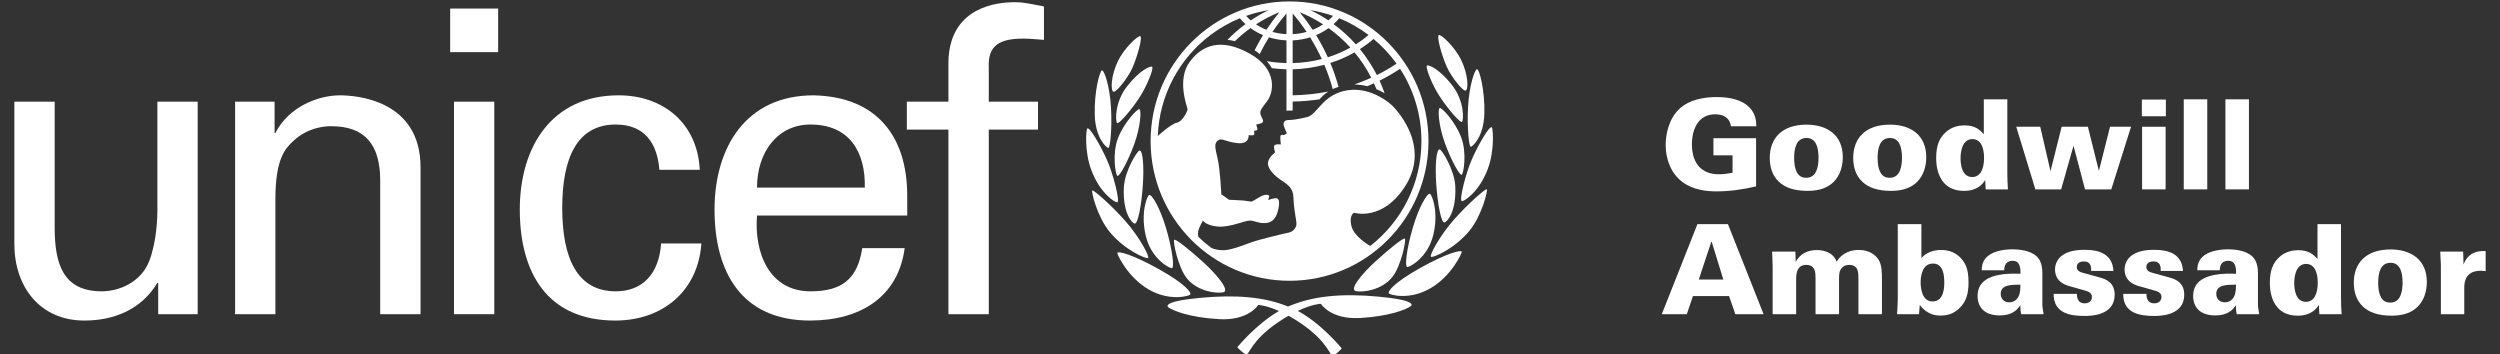
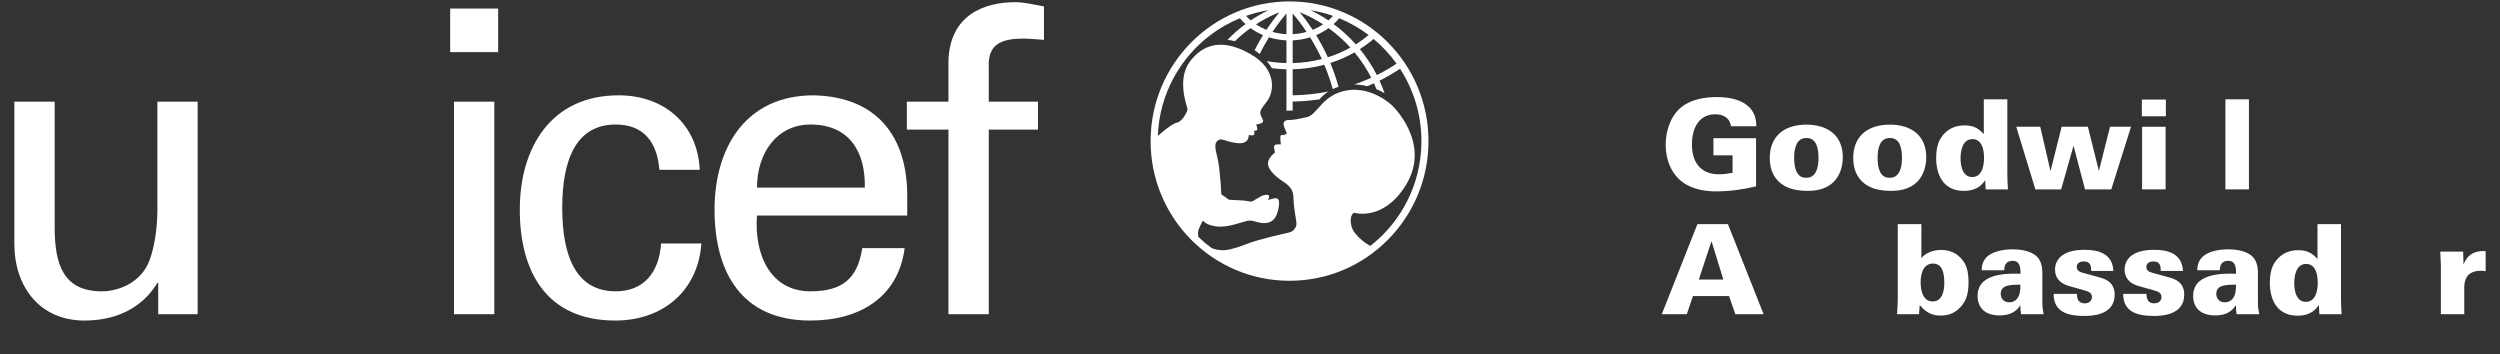
<svg xmlns="http://www.w3.org/2000/svg" version="1.1" id="Livello_1" x="0px" y="0px" width="1200px" height="170px" viewBox="0 0 1200 170" enable-background="new 0 0 1200 170" xml:space="preserve">
  <rect x="0" y="0" width="1200" height="170" fill="#333333" stroke="none" />
  <g>
    <g>
      <path fill="#FFFFFF" d="M608.91,4.896c-3.706,0.598-7.319,1.517-10.795,2.73c0.687,0.762,1.437,1.486,2.226,2.16    C603.076,7.958,605.939,6.314,608.91,4.896z M670.354,30.565c-3.167-4.417-6.883-8.411-11.04-11.873    c-2.039,1.769-4.24,3.397-6.554,4.884c3.127,3.835,5.853,7.996,8.137,12.451C664.188,34.394,667.335,32.565,670.354,30.565z     M656.923,16.799c-4.295-3.256-9.035-5.971-14.08-8.039c-0.848,0.987-1.734,1.917-2.721,2.798    c3.893,2.864,7.471,6.131,10.688,9.73C652.972,19.924,655.005,18.427,656.923,16.799z M639.857,7.626    c-3.476-1.214-7.079-2.133-10.804-2.73c2.975,1.419,5.838,3.063,8.568,4.891C638.417,9.112,639.167,8.388,639.857,7.626z     M618.979,0.682c36.859,0,66.694,30.035,66.694,67.054c0,37.009-29.835,67.039-66.694,67.039    c-36.836,0-66.686-30.03-66.686-67.039C552.294,30.717,582.144,0.682,618.979,0.682z M630.103,14.305    c1.774-0.713,3.436-1.594,4.985-2.616c-3.534-2.288-7.284-4.244-11.222-5.828C626.087,8.559,628.156,11.381,630.103,14.305z     M620.479,16.397c2.323-0.111,4.559-0.498,6.687-1.09c-2.05-3.086-4.28-6.04-6.687-8.847V16.397z M628.856,17.915    c-2.642,0.83-5.461,1.338-8.377,1.471v10.886c4.854-0.112,9.535-0.778,13.986-1.941C632.794,24.726,630.936,21.254,628.856,17.915    z M637.726,13.494c-1.839,1.328-3.854,2.465-6,3.368c2.082,3.419,3.975,6.96,5.637,10.637c3.834-1.208,7.457-2.773,10.824-4.671    C645.029,19.361,641.534,16.231,637.726,13.494z M607.87,14.305c1.932-2.924,4.016-5.746,6.236-8.444    c-3.951,1.584-7.691,3.54-11.23,5.828C604.419,12.711,606.097,13.592,607.87,14.305z M617.503,6.461    c-2.411,2.807-4.661,5.761-6.721,8.847c2.128,0.592,4.378,0.979,6.721,1.09V6.461z M581.575,119.072    c1.456,0.548,3.555,1.184,6.152,1.017c3.393-0.204,7.893-1.911,12.152-3.511c4.27-1.59,15.477-4.255,18.144-4.787    c2.681-0.537,3.309-1.706,3.951-2.871c0.638-1.174,0.21-2.875-0.118-4.899c-0.309-2.025-0.828-5.213-0.951-8.192    c-0.103-2.986-0.201-5.637-4.902-8.631c-4.715-2.973-7.691-6.487-7.373-9.144c0.334-2.655,3.412-4.89,3.412-4.89    s-0.754-2.241-0.416-3.199c0.304-0.958,3.186-0.641,3.186-0.641s-0.406-3.193-0.195-4.044c0.195-0.851,1.706-0.431,1.706-0.431    l1.392-0.851c0,0-1.083-2.229-1.51-3.722c-0.422-1.48,0.427-2.655,2.138-2.655s3.843-0.215,8.956-1.389    c5.138-1.154,7.373-10.954,19.413-12.881c12.064-1.907,21.452,7.237,21.452,7.237s19.207,17.996,6.613,38.32    c-10.928,17.638-24.85,13.198-24.85,13.198s-2.456,1.169-1.284,6.273c1.167,5.116,8.544,9.369,8.544,9.369l0.584,0.275    c14.928-11.649,24.516-29.851,24.516-50.291c0-12.799-3.789-24.735-10.25-34.715c-3.128,2.087-6.418,3.985-9.854,5.687    c0.896,1.966,1.695,3.98,2.426,6.044c-1.26-0.732-2.563-1.383-3.922-1.946c-0.382-0.93-0.789-1.878-1.201-2.816    c-1.033,0.484-2.107,0.938-3.161,1.389c-2.083-0.509-4.172-0.791-6.251-0.807c2.78-0.969,5.481-2.059,8.129-3.262    c-2.23-4.362-4.941-8.431-8.021-12.162c-3.612,2.063-7.511,3.785-11.613,5.092c1.534,3.715,2.853,7.535,3.956,11.452    c-1.044,0.313-1.98,0.684-2.818,1.061c-1.079-4.005-2.447-7.893-4.029-11.653c-4.844,1.291-9.938,2.044-15.197,2.166v12.495    c5.848-0.107,11.559-0.724,17.079-1.81c-1.755,1.135-3.044,2.436-4.216,3.736c-4.196,0.621-8.48,0.982-12.863,1.056v4.299    c-0.687,0.044-1.397,0.068-2.138,0.068c-0.289,0-0.583,0.024-0.839,0.044V33.264c-2.382-0.063-4.715-0.243-6.984-0.532    c-0.688-1.179-1.516-2.309-2.432-3.394c3.039,0.547,6.186,0.865,9.416,0.934V19.386c-2.941-0.133-5.744-0.641-8.393-1.471    c-1.612,2.596-3.112,5.26-4.465,8.028c-0.77-0.65-1.594-1.271-2.417-1.839c1.229-2.475,2.578-4.891,4.02-7.242    c-2.157-0.903-4.167-2.04-6.011-3.368c-2.646,1.896-5.142,4.01-7.494,6.269c-1.178-0.293-2.369-0.51-3.555-0.65    c2.646-2.753,5.564-5.277,8.657-7.555c-0.99-0.881-1.888-1.811-2.706-2.798c-5.064,2.068-9.799,4.783-14.108,8.039    c-14.775,11.154-24.55,28.646-25.286,48.462c0.378-0.353,6.358-5.751,9.139-6.363c2.906-0.64,5.133-5.637,5.133-6.487    c0-0.861-5.452-14.085,1.161-22.888c5.765-7.656,14.608-11.598,28.604-3.823c13.977,7.765,11.305,18.935,8.633,22.559    c-2.652,3.613-3.838,4.782-3.393,6.489c0.396,1.702,1.687,2.973,1.162,3.833c-0.539,0.852-3.211,1.169-3.211,1.169    s0.643,1.805,0.544,2.445c-0.108,0.642-1.603,0.534-1.603,0.534s0.313,1.065,0.107,1.808c-0.206,0.744-2.662,0.313-2.662,0.313    s0.52,4.587-5.559,3.835c-6.074-0.734-7.363-2.656-9.172-1.272c-1.819,1.39-1.49,3.188-0.217,8.505    c1.285,5.33,1.829,17.355,1.829,17.355l3.682,2.61c0,0,5.593,0.26,6.932,0.372c1.319,0.103,2.823,0.47,3.687,0.528    c0.834,0.059,4.357-2.714,6.216-3.135c1.872-0.431,2.466,0.104,2.466,0.581c0,0.47-0.534,1.81-0.534,1.81s2.985-1.114,4.063-0.851    c1.059,0.254,1.652,1.379,0.844,5.219c-0.809,3.828-2.461,6.278-5.819,6.646c-3.368,0.371-5.593-1.214-7.995-1.175    c-2.402,0.069-9.496,3.355-15.201,2.881c-5.707-0.484-7.192-2.881-7.192-2.881s-1.99,3.624-2.245,5.057    c-0.182,0.979-0.054,2.113,0.059,2.753C577.202,115.62,579.325,117.42,581.575,119.072z" />
-       <path fill="#FFFFFF" d="M587.085,140.314c-3.515,0.637-12.221-0.43-17.329-6.649c-4.368-5.306-6.833-18.045-6.142-18.573    c0.7-0.533,7.191,4.625,13.932,10.739C584.262,131.958,590.604,139.675,587.085,140.314z M571.296,141.381    c-0.539,0.734-9.889,3.403-19.953-2.455c-10.24-5.956-15.216-17.046-15.039-17.555c0.304-0.958,7.146,0.636,20.055,7.873    C569.28,136.481,572.046,140.633,571.296,141.381z M562.545,128.711c-0.745,0.317-9.917-4.152-12.584-15.541    c-2.677-11.39,0.823-19.253,1.599-19.58c1.273-0.534,5.323,6.177,8.313,16.495C562.864,120.413,563.727,128.393,562.545,128.711z     M551.03,123.875c-1.123,0.371-11.113-3.786-18.306-12.461c-6.128-7.394-9.024-19.628-8.417-19.995    c0.568-0.378,8.941,6.851,15.766,14.567C546.921,113.708,552.138,123.493,551.03,123.875z M544.671,107.326    c-1.484-0.313-5.809-5.232-5.221-17.399c0.373-7.775,6.467-17.712,7.574-17.683c1.5,0.059,2.182,7.262,1.535,16.72    C547.932,98.436,546.167,107.64,544.671,107.326z M521.892,61.671c1.117-0.855,6.304,7.976,9.554,15.312    c2.75,6.24,6.294,19.639,4.858,20.123c-0.917,0.293-8.339-4.313-12.481-15.492C520.46,72.616,521.313,62.101,521.892,61.671z     M546.921,52.41c1.011,0.263,0.584,8.298-2.455,16.704c-3.049,8.412-7.207,15.854-8.118,15.326    c-0.888-0.534-2.599-10.494,0.26-18.045C539.499,58.846,545.917,52.135,546.921,52.41z M536.181,59.056    c-0.784-1.013-1.195-10.03,4.878-17.712c5.862-7.459,10.976-9.801,11.946-9.317c0.941,0.47-2.245,8.993-6.201,14.998    C542.838,53.089,536.848,59.882,536.181,59.056z M534.431,44.052c-1.367-0.684-1.25-7.618,2.177-14.743    c3.05-6.279,9.623-12.343,10.735-11.923c1.123,0.421-1.26,9.442-3.779,15.175C541.372,37.494,535.607,44.634,534.431,44.052z     M528.936,33.782c1.073-0.21,3.839,7.663,4.368,18.295c0.539,10.651-0.529,18.954-1.266,18.954c-0.77,0-6.265-4.588-6.554-15.854    C525.155,43.891,527.886,33.992,528.936,33.782z M639.882,170.654c-1.593,0.519-2.123-6.396-15.451-15.448    c-2.128-1.438-4.123-2.646-5.951-3.653c-1.535,0.891-3.191,1.917-4.941,3.096c-13.34,9.043-13.859,15.961-15.462,15.428    c-1.608-0.522-4.172-3.402-4.172-3.402s9.118-11.17,20.011-17.39c-6.367-2.836-9.977-2.91-9.977-2.91s-4.612,7.668-18.878,6.817    c-14.304-0.852-21.868-4.05-24.222-5.639c-0.563-0.382-2.98-2.871,15.158-4.577c17.035-1.595,30.481-0.577,42.296,4.142    c12.162-5.198,26.001-6.367,43.674-4.709c18.157,1.707,15.722,4.196,15.157,4.578c-2.348,1.599-9.922,4.787-24.212,5.642    c-14.285,0.852-18.878-6.816-18.878-6.816s-4.035,0.098-11.104,3.413c11.377,6.064,21.118,18.017,21.118,18.017    S641.5,170.106,639.882,170.654z M650.883,139.748c-3.521-0.636,2.823-8.353,9.554-14.465    c6.722-6.133,13.227-11.292,13.928-10.759c0.682,0.538-1.789,13.272-6.147,18.573    C663.089,139.323,654.393,140.383,650.883,139.748z M666.683,140.813c-0.75-0.742,2.01-4.894,14.928-12.137    c12.902-7.228,19.73-8.821,20.055-7.863c0.166,0.503-4.795,11.589-15.041,17.551C676.57,144.218,667.202,141.558,666.683,140.813z     M675.433,128.158c-1.182-0.328-0.338-8.303,2.652-18.631s7.039-17.033,8.334-16.5c0.765,0.323,4.274,8.2,1.598,19.58    C685.345,123.992,676.163,128.471,675.433,128.158z M686.938,123.302c-1.127-0.376,4.123-10.156,10.957-17.874    c6.799-7.721,15.201-14.953,15.775-14.587c0.588,0.387-2.285,12.621-8.418,20.021    C698.037,119.532,688.065,123.684,686.938,123.302z M693.286,106.759c-1.49,0.323-3.244-8.891-3.892-18.354    c-0.622-9.452,0.059-16.66,1.554-16.709c1.117-0.039,7.197,9.893,7.584,17.654C699.106,101.531,694.782,106.446,693.286,106.759z     M716.053,61.104c0.593,0.44,1.451,10.944-1.892,19.953c-4.162,11.174-11.57,15.795-12.496,15.481    c-1.432-0.47,2.107-13.878,4.848-20.113C709.763,69.08,714.95,60.253,716.053,61.104z M691.062,51.842    c1.004-0.273,7.396,6.436,10.279,13.996c2.888,7.55,1.187,17.497,0.285,18.035c-0.928,0.538-5.089-6.92-8.119-15.326    C690.453,60.146,690.042,52.106,691.062,51.842z M701.768,58.492c-0.651,0.832-6.628-5.966-10.604-12.029    c-3.956-6.005-7.162-14.524-6.191-15.003c0.961-0.489,6.089,1.858,11.942,9.311C702.979,48.463,702.587,57.485,701.768,58.492z     M703.527,43.484c-1.167,0.583-6.932-6.538-9.108-11.491c-2.544-5.727-4.916-14.745-3.784-15.155    c1.099-0.44,7.672,5.629,10.706,11.913C704.798,35.865,704.91,42.805,703.527,43.484z M709.038,33.221    c1.059,0.215,3.774,10.099,3.455,21.389c-0.323,11.287-5.813,15.85-6.554,15.85c-0.745,0-1.819-8.294-1.29-18.945    C705.194,40.878,707.969,33.005,709.038,33.221z" />
      <g>
        <path fill="#FFFFFF" d="M491.306,18.53c3.26,0,6.53,0.401,9.79,0.606V3.087c-4.687-0.816-9.172-2.034-13.854-2.034     c-14.462,0-31.369,5.887-31.991,28.246v19.507h-19.963v13.413h19.963v88.591h19.363V62.219h23.623V48.806h-23.623V32.545     C474.001,21.377,480.311,18.53,491.306,18.53z" />
        <path fill="#FFFFFF" d="M390.458,45.759c-32.389,0-47.479,24.989-47.479,54.867c0,30.07,13.051,53.235,45.836,53.235     c24.452,0,42.365-11.58,45.424-34.75h-20.363c-2.24,14.836-9.795,20.725-24.84,20.725c-19.78,0-27.1-18.494-25.673-36.374h72.106     v-9.545C435.47,65.661,421.013,46.365,390.458,45.759z M415.106,90.054h-51.743c0-16.666,9.56-30.279,25.673-30.279     C407.768,59.774,415.488,72.987,415.106,90.054z" />
        <path fill="#FFFFFF" d="M295.546,139.836c-18.564,0-25.678-16.05-25.678-40.036c0-23.971,7.113-40.025,25.678-40.025     c13.83,0,19.947,8.939,20.962,21.741h19.368c-1.029-22.143-17.334-35.757-38.918-35.757c-32.379,0-47.459,24.989-47.459,54.867     c0,30.07,13.031,53.235,45.836,53.235c22.609,0,39.713-14.025,41.326-36.99h-19.33     C316.312,131.503,308.37,139.836,295.546,139.836z" />
        <rect x="216.082" y="4.104" fill="#FFFFFF" width="23.031" height="20.921" />
        <rect x="217.919" y="48.806" fill="#FFFFFF" width="19.349" height="102.004" />
-         <path fill="#FFFFFF" d="M163.152,45.759c-10.192,0-24.438,5.281-30.962,18.079h-0.392V48.806h-18.957V150.81h19.349V95.346     c0-19.923,5.304-24.394,8.147-27.234c8.152-8.132,18.751-7.526,18.751-7.526c16.29,0,23.408,9.149,23.408,26.017v64.208h19.364     V80.303C201.86,47.593,170.285,45.759,163.152,45.759z" />
        <path fill="#FFFFFF" d="M75.545,101.233c0,2.436-0.206,14.421-3.878,23.98c-4.069,10.563-14.844,14.622-22.805,14.622     c-18.536,0-22.619-13.008-22.619-30.671V48.806H6.89v68.271c0,20.529,12.221,36.784,33.624,36.784     c14.246,0,27.291-5.281,35.031-18.084h0.392v15.032h18.942V48.806H75.545V101.233z" />
      </g>
    </g>
    <g>
      <path fill="#FFFFFF" d="M830.853,60.604c-0.656-4.489-4.201-5.745-7.5-5.745c-8.227,0-11.227,7.18-11.227,14.426    c0,10.118,5.584,14.372,12.844,14.372c2.226,0,4.441-0.298,6.662-0.719v-8.386h-9.182v-8.201h20.467v23.11    c-6.299,1.497-12.721,2.401-19.143,2.401c-4.682,0-11.168-0.725-16.207-4.498c-5.525-4.129-8.045-10.955-8.045-17.84    c0-5.209,1.559-12.455,6.48-17.185c5.168-4.851,12.727-5.746,17.947-5.746c6.779,0,12.363,1.438,15.85,5.027    c3.117,3.295,3.181,6.885,3.24,8.982H830.853z" />
      <path fill="#FFFFFF" d="M867.134,59.827c9.785,0,17.408,4.906,17.408,15.565c0,4.372-1.26,8.803-4.383,11.913    c-2.52,2.46-6.24,4.313-12.428,4.313c-6.656,0-10.98-1.613-13.922-4.431c-3.48-3.295-4.318-7.784-4.318-11.433    C849.491,66.531,855.187,59.827,867.134,59.827z M862.634,82.938c1.318,2.273,3.357,2.396,4.383,2.396    c4.922,0,5.877-5.331,5.877-9.521c0-5.208-1.26-9.58-5.76-9.58c-4.98,0-5.941,5.086-5.941,9.58    C861.192,77.785,861.368,80.719,862.634,82.938z" />
      <path fill="#FFFFFF" d="M907.19,59.827c9.784,0,17.407,4.906,17.407,15.565c0,4.372-1.261,8.803-4.383,11.913    c-2.52,2.46-6.24,4.313-12.427,4.313c-6.657,0-10.981-1.613-13.922-4.431c-3.481-3.295-4.319-7.784-4.319-11.433    C889.547,66.531,895.243,59.827,907.19,59.827z M902.689,82.938c1.319,2.273,3.362,2.396,4.383,2.396    c4.922,0,5.878-5.331,5.878-9.521c0-5.208-1.26-9.58-5.76-9.58c-4.981,0-5.938,5.086-5.938,9.58    C901.253,77.785,901.425,80.719,902.689,82.938z" />
      <path fill="#FFFFFF" d="M963.517,47.671v35.747c0,2.513,0.117,4.968,0.299,7.481h-10.688l-0.24-4.431    c-1.201,1.736-3.539,5.149-10.201,5.149c-10.388,0-13.324-8.382-13.324-15.75c0-6.406,1.74-9.399,3.779-11.61    c2.76-2.935,6.123-4.073,9.908-4.073c5.034,0,7.195,2.098,9.182,4.191V47.671H963.517z M952.349,75.755    c0-5.032-1.617-8.983-5.584-8.983c-5.044,0-5.701,6.344-5.701,9.16c0,2.874,0.599,9.041,5.584,9.041    C950.731,84.973,952.349,80.899,952.349,75.755z" />
      <path fill="#FFFFFF" d="M967.796,60.845h11.525l4.922,21.316l5.343-21.316h12.604l5.28,21.193l5.343-21.193h10.084l-9.481,30.055    h-12.604l-5.524-20.954l-5.941,20.954h-12.368L967.796,60.845z" />
      <path fill="#FFFFFF" d="M1028.088,47.788h11.521v8.024h-11.521V47.788z M1028.206,60.845h11.285v30.055h-11.285V60.845z" />
-       <path fill="#FFFFFF" d="M1048.202,47.671h11.285v43.229h-11.285V47.671z" />
      <path fill="#FFFFFF" d="M1068.202,47.671h11.285v43.229h-11.285V47.671z" />
      <path fill="#FFFFFF" d="M814.764,107.581h14.647l17.109,43.229h-13.564l-3-8.685h-17.35l-2.937,8.685h-12.011L814.764,107.581z     M827.195,134.164l-5.589-18.143h-0.176l-6.006,18.143H827.195z" />
-       <path fill="#FFFFFF" d="M850.868,127.576c0-0.719-0.24-5.927-0.24-6.821h11.162l0.123,4.963c2.162-3.887,5.643-5.687,10.206-5.687    c1.741,0,7.501,0.303,9.481,5.57c2.818-4.671,7.5-5.629,10.623-5.629c5.643,0,8.344,2.934,9.48,4.67    c1.623,2.571,1.623,6.225,1.623,9.701v16.466h-11.285v-17.008c0-3.051,0-6.641-4.5-6.641c-1.5,0-3.182,0.532-4.201,2.513    c-0.358,0.719-0.598,1.678-0.598,4.251v16.885h-11.285v-17.125c0-2.694,0-6.523-4.5-6.523c-3.844,0-4.805,3.174-4.805,6.523    v17.125h-11.285V127.576z" />
      <path fill="#FFFFFF" d="M922.265,107.581v16.348c3.127-3.897,8.465-3.956,9.549-3.956c5.76,0,9.24,3.051,11.162,6.289    c1.623,2.812,1.917,6.102,1.917,9.339c0,5.869-1.378,9.164-3.897,11.854c-3.363,3.652-7.206,4.01-9.48,4.01    c-1.985,0-6.305-0.181-10.025-5.086l-0.362,4.431h-10.564c0.304-3.413,0.362-7.306,0.362-7.486v-35.742H922.265z M927.607,144.701    c5.647,0,5.647-7.184,5.647-9.164c0-3.051-0.363-9.036-5.407-9.036c-5.583,0-5.937,6.885-5.937,9.1    C921.911,137.576,922.265,144.701,927.607,144.701z" />
      <path fill="#FFFFFF" d="M970.13,150.81c-0.24-1.08-0.363-2.396-0.363-4.313c-1.377,2.034-3.721,4.909-9.902,4.909    c-7.383,0-10.623-4.01-10.623-9.34c0-8.206,7.623-11.199,20.584-10.656c0.064-3.232-0.357-6.225-3.779-6.225    c-2.098,0-4.079,1.135-4.02,4.548h-10.811c0.064-1.374,0.064-3.957,2.344-6.289c2.344-2.396,7.025-3.771,12.486-3.771    c2.701,0,8.461,0.357,11.643,3.473c1.922,1.857,2.643,4.67,2.643,7.902v14.01c0,2.157,0.059,2.759,0.598,5.751H970.13z     M960.345,141.05c0,2.215,1.441,4.067,4.137,4.067c1.201,0,3.305-0.474,4.441-2.87c0.902-1.917,0.902-4.371,0.844-5.628    C964.968,136.682,960.345,136.74,960.345,141.05z" />
      <path fill="#FFFFFF" d="M996.915,141.05c0,0.541,0,1.676,0.485,2.694c0.417,0.957,1.378,1.857,3.299,1.857    c2.579,0,3.422-1.74,3.422-3.056c0-2.099-1.74-2.69-4.265-3.355l-6.118-1.735c-1.862-0.479-7.323-1.976-7.323-8.143    c0-2.992,1.622-5.506,3.598-6.827c2.646-1.853,6.24-2.571,10.687-2.571c6.485,0,13.261,1.735,13.746,10.117h-10.683    c0-0.899,0-2.034-0.421-2.93c-0.485-0.963-1.323-1.618-3.123-1.618c-1.74,0-3.362,0.778-3.362,2.631    c0,1.741,1.26,2.396,3.063,2.876l8.04,2.215c2.883,0.777,7.084,2.396,7.084,8.265c0,10.177-11.824,10.177-14.463,10.177    c-6.122,0-14.946-0.896-14.828-10.597H996.915z" />
      <path fill="#FFFFFF" d="M1030.304,141.05c0,0.541,0,1.676,0.485,2.694c0.422,0.957,1.378,1.857,3.3,1.857    c2.578,0,3.422-1.74,3.422-3.056c0-2.099-1.741-2.69-4.266-3.355l-6.118-1.735c-1.862-0.479-7.323-1.976-7.323-8.143    c0-2.992,1.622-5.506,3.603-6.827c2.643-1.853,6.241-2.571,10.683-2.571c6.484,0,13.265,1.735,13.745,10.117h-10.682    c0-0.899,0-2.034-0.422-2.93c-0.48-0.963-1.323-1.618-3.122-1.618c-1.74,0-3.363,0.778-3.363,2.631    c0,1.741,1.265,2.396,3.064,2.876l8.039,2.215c2.887,0.777,7.084,2.396,7.084,8.265c0,10.177-11.824,10.177-14.462,10.177    c-6.123,0-14.946-0.896-14.829-10.597H1030.304z" />
      <path fill="#FFFFFF" d="M1073.601,150.81c-0.236-1.08-0.358-2.396-0.358-4.313c-1.382,2.034-3.721,4.909-9.902,4.909    c-7.388,0-10.628-4.01-10.628-9.34c0-8.206,7.628-11.199,20.59-10.656c0.063-3.232-0.358-6.225-3.78-6.225    c-2.103,0-4.083,1.135-4.024,4.548h-10.805c0.063-1.374,0.063-3.957,2.344-6.289c2.338-2.396,7.02-3.771,12.485-3.771    c2.696,0,8.462,0.357,11.643,3.473c1.917,1.857,2.643,4.67,2.643,7.902v14.01c0,2.157,0.059,2.759,0.599,5.751H1073.601z     M1063.815,141.05c0,2.215,1.445,4.067,4.143,4.067c1.201,0,3.304-0.474,4.441-2.87c0.902-1.917,0.902-4.371,0.843-5.628    C1068.442,136.682,1063.815,136.74,1063.815,141.05z" />
      <path fill="#FFFFFF" d="M1123.681,107.581v35.742c0,2.519,0.118,4.968,0.299,7.486h-10.682l-0.24-4.431    c-1.201,1.731-3.544,5.145-10.206,5.145c-10.383,0-13.324-8.377-13.324-15.746c0-6.406,1.74-9.398,3.78-11.614    c2.76-2.935,6.122-4.069,9.906-4.069c5.04,0,7.197,2.099,9.182,4.187v-16.699H1123.681z M1112.514,135.66    c0-5.032-1.618-8.979-5.579-8.979c-5.044,0-5.705,6.343-5.705,9.159c0,2.87,0.603,9.037,5.588,9.037    C1110.896,144.878,1112.514,140.81,1112.514,135.66z" />
-       <path fill="#FFFFFF" d="M1147.467,119.732c9.784,0,17.413,4.91,17.413,15.565c0,4.377-1.266,8.808-4.389,11.918    c-2.514,2.455-6.24,4.308-12.422,4.308c-6.662,0-10.98-1.613-13.922-4.426c-3.48-3.295-4.324-7.784-4.324-11.438    C1129.823,126.441,1135.524,119.732,1147.467,119.732z M1142.966,142.848c1.319,2.27,3.363,2.393,4.383,2.393    c4.922,0,5.883-5.327,5.883-9.521c0-5.208-1.26-9.58-5.765-9.58c-4.976,0-5.937,5.091-5.937,9.58    C1141.53,137.694,1141.706,140.629,1142.966,142.848z" />
      <path fill="#FFFFFF" d="M1171.62,127.161l-0.299-6.406h10.985l0.181,6.225c2.579-6.704,8.04-6.528,10.623-6.465v9.639    c-1.322-0.122-1.622-0.181-2.401-0.181c-6.902,0-7.868,4.851-7.868,8.083v12.754h-11.221V127.161z" />
    </g>
  </g>
</svg>